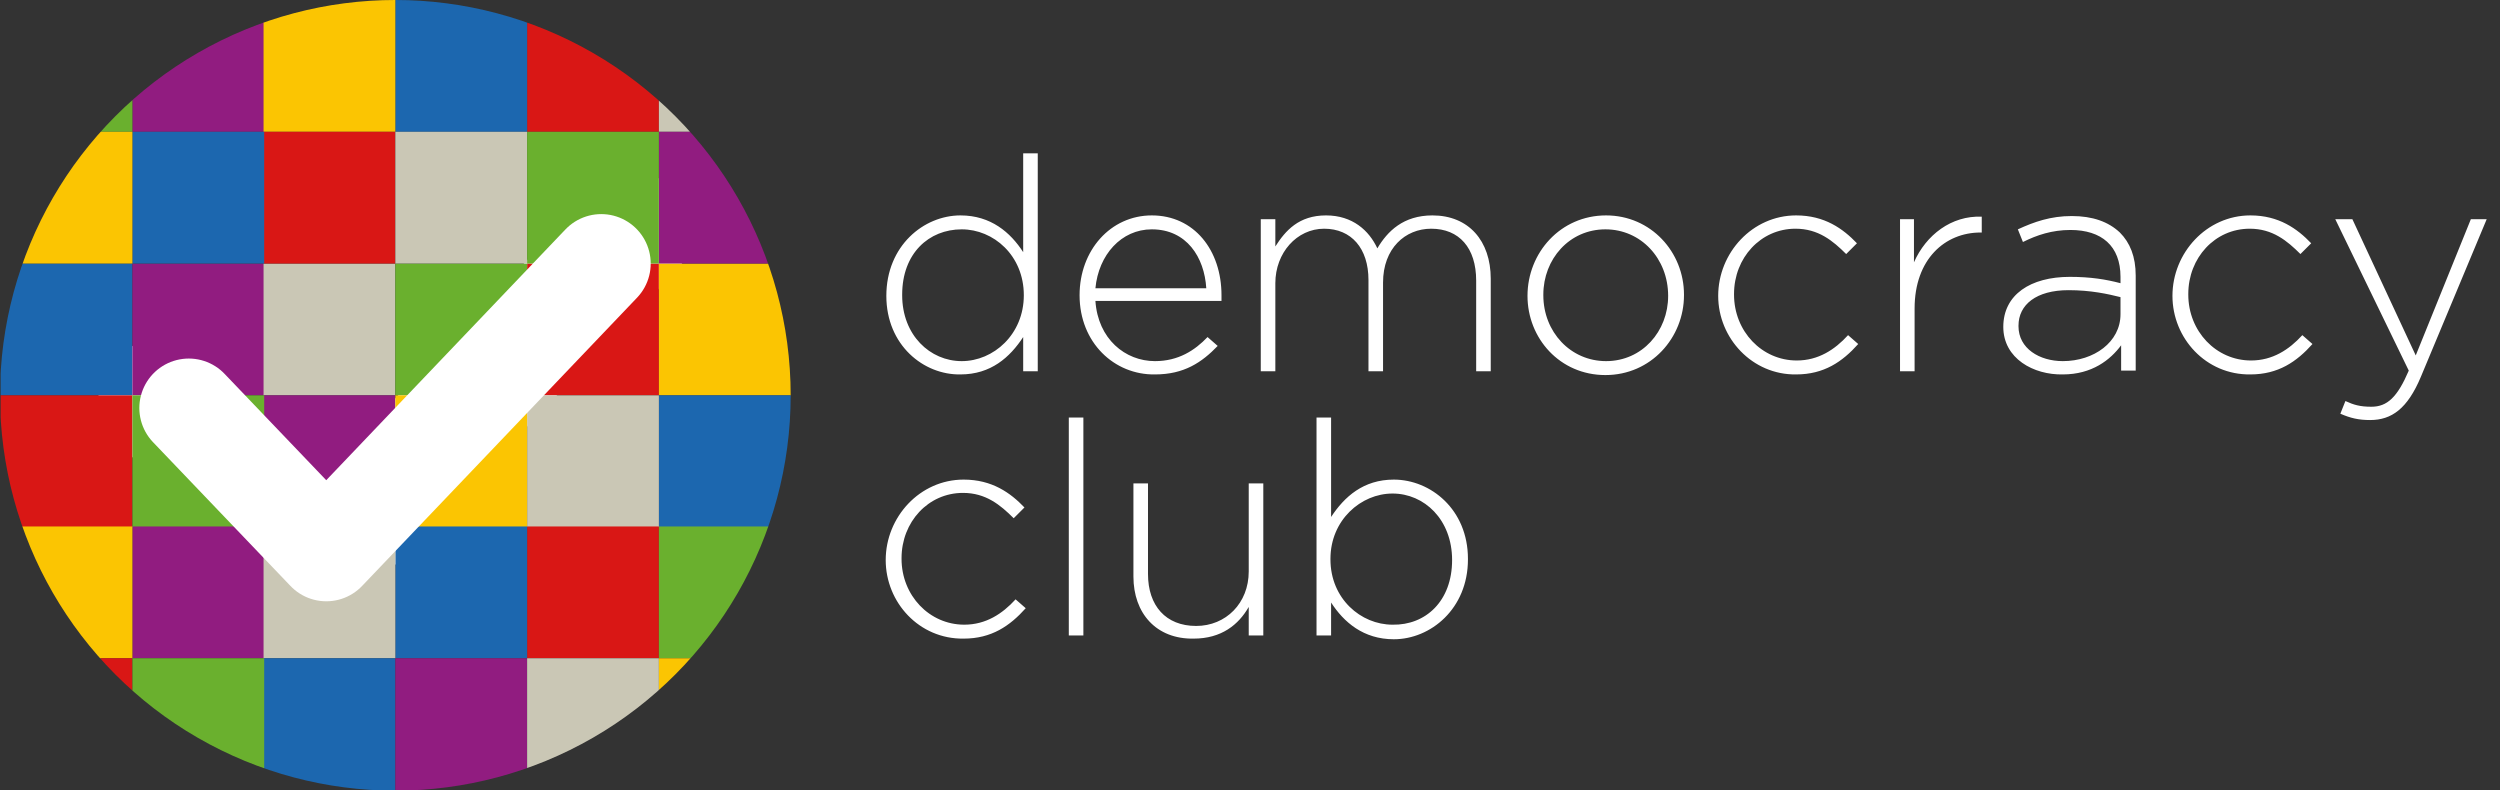
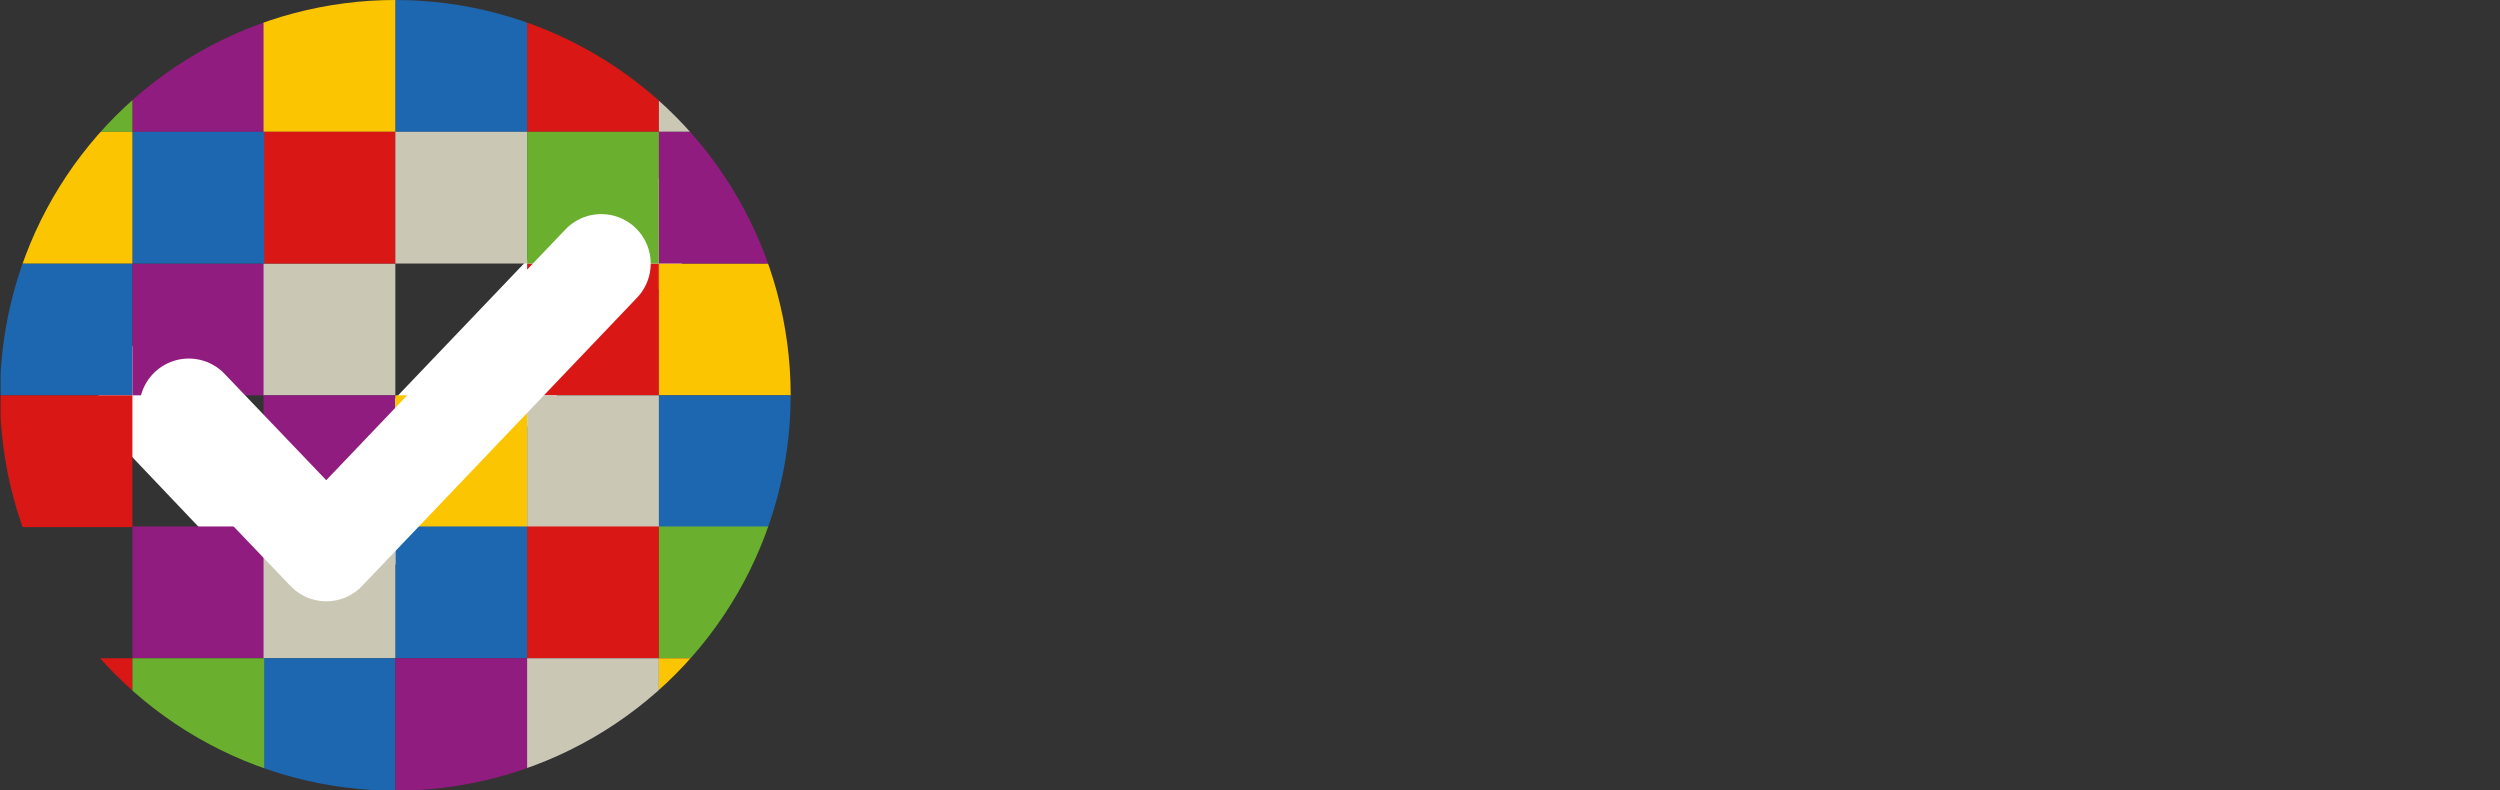
<svg xmlns="http://www.w3.org/2000/svg" xmlns:xlink="http://www.w3.org/1999/xlink" enable-background="new 0 0 394.6 124.7" version="1.1" viewBox="0 0 394.6 124.7" xml:space="preserve">
  <rect x="0" y="0" width="394.6" height="124.7" fill="#333333" stroke="none" />
  <style type="text/css">
	.st0{fill:#212121;}
	.st1{fill:none;stroke:#FFFFFF;stroke-width:18.14;stroke-linecap:round;stroke-linejoin:round;stroke-miterlimit:10;}
	.st2{clip-path:url(#SVGID_2_);}
	.st3{fill:#D91715;}
	.st4{fill:#1C67AF;}
	.st5{fill:#911C80;}
	.st6{fill:#CAC7B5;}
	.st7{fill:#6AB02E;}
	.st8{fill:#FBC502;}
	.st9{fill:none;stroke:#FFFFFF;stroke-width:15.615;stroke-linecap:round;stroke-linejoin:round;stroke-miterlimit:10;}
</style>
-   <path d="m210.1 95.1v5.2h-2.3v-34.4h2.3v15.7c2.1-3.2 5.1-5.9 9.9-5.9 5.8 0 11.7 4.7 11.7 12.5v0.1c0 7.8-5.9 12.6-11.7 12.6-4.8 0-7.9-2.7-9.9-5.8zm19.1-6.7c0-6.4-4.4-10.5-9.4-10.5s-9.8 4.2-9.8 10.3v0.1c0 6.2 4.8 10.3 9.8 10.3 5.2 0.1 9.4-3.7 9.4-10.2zm-50.3 2.6v-14.7h2.3v14.3c0 5 2.8 8.2 7.6 8.2 4.7 0 8.3-3.6 8.3-8.6v-13.9h2.3v24h-2.3v-4.5c-1.6 2.8-4.3 5-8.7 5-5.9 0.1-9.5-4-9.5-9.8zm-10.2-25.1h2.3v34.4h-2.3zm-28.9 22.5c0-6.8 5.4-12.7 12.3-12.7 4.5 0 7.4 2.1 9.6 4.4l-1.7 1.7c-2.1-2.1-4.4-4-8-4-5.5 0-9.7 4.6-9.7 10.3v0.1c0 5.8 4.4 10.4 9.9 10.4 3.4 0 6-1.7 8.1-4l1.6 1.4c-2.5 2.8-5.4 4.8-9.8 4.8-7 0.1-12.3-5.7-12.3-12.4zm229.6-23.1 0.8-2c1.3 0.6 2.3 0.9 4.1 0.9 2.5 0 4.1-1.5 5.9-5.7l-11.6-23.9h2.7l10 21.5 8.7-21.5h2.5l-10.4 24.9c-2.1 5-4.6 6.8-8 6.8-1.8 0-3.1-0.3-4.7-1zm-26.5-18.6c0-6.8 5.4-12.7 12.3-12.7 4.5 0 7.4 2.1 9.6 4.4l-1.7 1.7c-2.1-2.1-4.4-4-8-4-5.5 0-9.7 4.6-9.7 10.3v0.1c0 5.8 4.4 10.4 9.9 10.4 3.4 0 6-1.7 8.1-4l1.6 1.4c-2.5 2.8-5.4 4.8-9.8 4.8-7 0.1-12.3-5.7-12.3-12.4zm-26.7 4.9c0-5.1 4.3-7.9 10.5-7.9 3.3 0 5.7 0.4 8 1v-1c0-4.9-3-7.4-7.9-7.4-2.9 0-5.3 0.8-7.5 1.9l-0.8-2c2.6-1.2 5.2-2.1 8.5-2.1s5.8 0.9 7.6 2.6c1.6 1.6 2.5 3.8 2.5 6.8v15h-2.3v-4c-1.7 2.3-4.6 4.6-9.2 4.6-4.6 0.1-9.4-2.5-9.4-7.5zm18.5-2v-2.7c-2-0.5-4.7-1.1-8.2-1.1-5.1 0-7.9 2.3-7.9 5.6v0.1c0 3.5 3.3 5.5 7 5.5 4.9 0 9.1-3 9.1-7.4zm-34.9-15h2.3v6.8c1.9-4.3 5.9-7.4 10.7-7.2v2.5h-0.2c-5.6 0-10.4 4.2-10.4 12v9.9h-2.3v-24zm-28.6 12.1c0-6.8 5.4-12.7 12.3-12.7 4.5 0 7.4 2.1 9.6 4.4l-1.7 1.7c-2.1-2.1-4.4-4-8-4-5.5 0-9.7 4.6-9.7 10.3v0.1c0 5.8 4.4 10.4 9.9 10.4 3.4 0 6-1.7 8.1-4l1.6 1.4c-2.5 2.8-5.4 4.8-9.8 4.8-6.9 0.1-12.3-5.7-12.3-12.4zm-30.1 0c0-6.8 5.2-12.7 12.4-12.7 7.1 0 12.3 5.8 12.3 12.5v0.1c0 6.7-5.2 12.6-12.4 12.6s-12.3-5.8-12.3-12.5zm22.2 0c0-5.9-4.3-10.5-9.9-10.5-5.7 0-9.8 4.7-9.8 10.3v0.1c0 5.8 4.3 10.4 9.9 10.4 5.7 0 9.8-4.7 9.8-10.3zm-64.3-12.1h2.3v4.3c1.6-2.5 3.7-4.9 8-4.9 4.2 0 6.8 2.4 8.1 5.2 1.6-2.7 4.1-5.2 8.7-5.2 5.7 0 9.2 4 9.2 10v14.6h-2.3v-14.3c0-5.2-2.7-8.2-7.1-8.2-4.1 0-7.6 3.1-7.6 8.5v14h-2.3v-14.4c0-5-2.7-8.1-7-8.1s-7.7 3.8-7.7 8.6v13.9h-2.3zm-28.6 12c0-7.1 4.9-12.6 11.4-12.6 6.7 0 11 5.5 11 12.6v0.9h-19.9c0.4 6 4.7 9.5 9.4 9.5 3.7 0 6.3-1.7 8.3-3.8l1.6 1.4c-2.5 2.6-5.3 4.5-9.9 4.5-6.4 0.1-11.9-5-11.9-12.5zm20-1.1c-0.3-4.9-3.1-9.3-8.6-9.3-4.8 0-8.4 4-8.9 9.3zm-50.5 1.2c0-7.9 5.9-12.7 11.7-12.7 4.8 0 7.9 2.7 9.9 5.8v-15.6h2.3v34.4h-2.3v-5.4c-2.1 3.2-5.1 5.9-9.9 5.9-5.8 0.1-11.7-4.6-11.7-12.4zm21.7-0.1c0-6.3-4.8-10.4-9.8-10.4-5.2 0-9.4 3.8-9.4 10.3v0.1c0 6.3 4.4 10.4 9.4 10.4s9.8-4.2 9.8-10.4z" fill="#fff" />
  <polyline class="st1" points="24.6 62.9 49.7 89.3 100.2 36.4" fill="none" stroke="#fff" stroke-linecap="round" stroke-linejoin="round" stroke-miterlimit="10" stroke-width="18.14" />
  <defs>
    <circle id="SVGID_1_" cx="62.4" cy="62.4" r="62.4" />
  </defs>
  <clipPath id="SVGID_2_">
    <use width="100%" height="100%" xlink:href="#SVGID_1_" />
  </clipPath>
  <g class="st2" clip-path="url(#SVGID_2_)">
    <rect id="Rectangle-1_27_" class="st3" x="83.2" width="20.8" height="20.8" fill="#d91715" />
    <rect id="Rectangle-2_27_" class="st4" x="62.4" width="20.8" height="20.8" fill="#1c67af" />
    <rect id="Rectangle-5_27_" class="st5" x="20.9" width="20.8" height="20.8" fill="#911c80" />
    <rect id="Rectangle-7_27_" class="st6" x="104" width="20.8" height="20.8" fill="#cac7b5" />
    <rect id="Rectangle-6_27_" class="st7" x=".1" width="20.8" height="20.8" fill="#6ab02e" />
    <rect id="Rectangle-3_27_" class="st8" x="41.6" width="20.8" height="20.8" fill="#fbc502" />
    <rect id="Rectangle-18_26_" class="st3" x="83.2" y="41.6" width="20.8" height="20.8" fill="#d91715" />
    <rect id="Rectangle-13_26_" class="st4" x=".1" y="41.6" width="20.8" height="20.8" fill="#1c67af" />
    <rect id="Rectangle-14_26_" class="st5" x="20.9" y="41.6" width="20.8" height="20.8" fill="#911c80" />
    <rect id="Rectangle-15_26_" class="st6" x="41.6" y="41.6" width="20.8" height="20.8" fill="#cac7b5" />
-     <rect id="Rectangle-16_26_" class="st7" x="62.4" y="41.6" width="20.8" height="20.8" fill="#6ab02e" />
    <rect id="Rectangle-17_26_" class="st8" x="104" y="41.6" width="20.8" height="20.8" fill="#fbc502" />
    <rect id="Rectangle-24_26_" class="st3" x=".1" y="62.4" width="20.8" height="20.8" fill="#d91715" />
    <rect id="Rectangle-19_26_" class="st4" x="104" y="62.4" width="20.8" height="20.8" fill="#1c67af" />
    <rect id="Rectangle-20_26_" class="st5" x="41.6" y="62.4" width="20.8" height="20.8" fill="#911c80" />
    <rect id="Rectangle-21_26_" class="st6" x="83.2" y="62.4" width="20.8" height="20.8" fill="#cac7b5" />
-     <rect id="Rectangle-22_26_" class="st7" x="20.9" y="62.4" width="20.8" height="20.8" fill="#6ab02e" />
    <rect id="Rectangle-23_26_" class="st8" x="62.4" y="62.4" width="20.8" height="20.8" fill="#fbc502" />
    <rect id="Rectangle-30_26_" class="st3" x="83.2" y="83.1" width="20.8" height="20.8" fill="#d91715" />
    <rect id="Rectangle-25_26_" class="st4" x="62.4" y="83.1" width="20.8" height="20.8" fill="#1c67af" />
    <rect id="Rectangle-26_26_" class="st5" x="20.9" y="83.1" width="20.8" height="20.8" fill="#911c80" />
    <rect id="Rectangle-27_26_" class="st6" x="41.6" y="83.1" width="20.8" height="20.8" fill="#cac7b5" />
    <rect id="Rectangle-28_26_" class="st7" x="104" y="83.1" width="20.8" height="20.8" fill="#6ab02e" />
-     <rect id="Rectangle-29_26_" class="st8" x=".1" y="83.1" width="20.8" height="20.8" fill="#fbc502" />
    <rect id="Rectangle-39_26_" class="st3" x=".1" y="103.9" width="20.8" height="20.8" fill="#d91715" />
    <rect id="Rectangle-31_26_" class="st4" x="41.6" y="103.9" width="20.8" height="20.8" fill="#1c67af" />
    <rect id="Rectangle-35_26_" class="st5" x="62.4" y="103.9" width="20.8" height="20.8" fill="#911c80" />
    <rect id="Rectangle-36_26_" class="st6" x="83.2" y="103.9" width="20.8" height="20.8" fill="#cac7b5" />
    <rect id="Rectangle-37_26_" class="st7" x="20.9" y="103.9" width="20.8" height="20.8" fill="#6ab02e" />
    <rect id="Rectangle-38_26_" class="st8" x="104" y="103.9" width="20.8" height="20.8" fill="#fbc502" />
    <rect id="Rectangle-12_26_" class="st3" x="41.6" y="20.8" width="20.8" height="20.8" fill="#d91715" />
    <rect id="Rectangle-4_26_" class="st4" x="20.9" y="20.8" width="20.8" height="20.8" fill="#1c67af" />
    <rect id="Rectangle-8_26_" class="st5" x="104" y="20.8" width="20.8" height="20.8" fill="#911c80" />
    <rect id="Rectangle-9_26_" class="st6" x="62.4" y="20.8" width="20.8" height="20.8" fill="#cac7b5" />
    <rect id="Rectangle-10_26_" class="st7" x="83.2" y="20.8" width="20.8" height="20.8" fill="#6ab02e" />
    <rect id="Rectangle-11_26_" class="st8" x=".1" y="20.8" width="20.8" height="20.8" fill="#fbc502" />
  </g>
  <polyline class="st9" points="29.8 64.4 51.5 87.1 94.9 41.6" fill="none" stroke="#fff" stroke-linecap="round" stroke-linejoin="round" stroke-miterlimit="10" stroke-width="15.615" />
</svg>